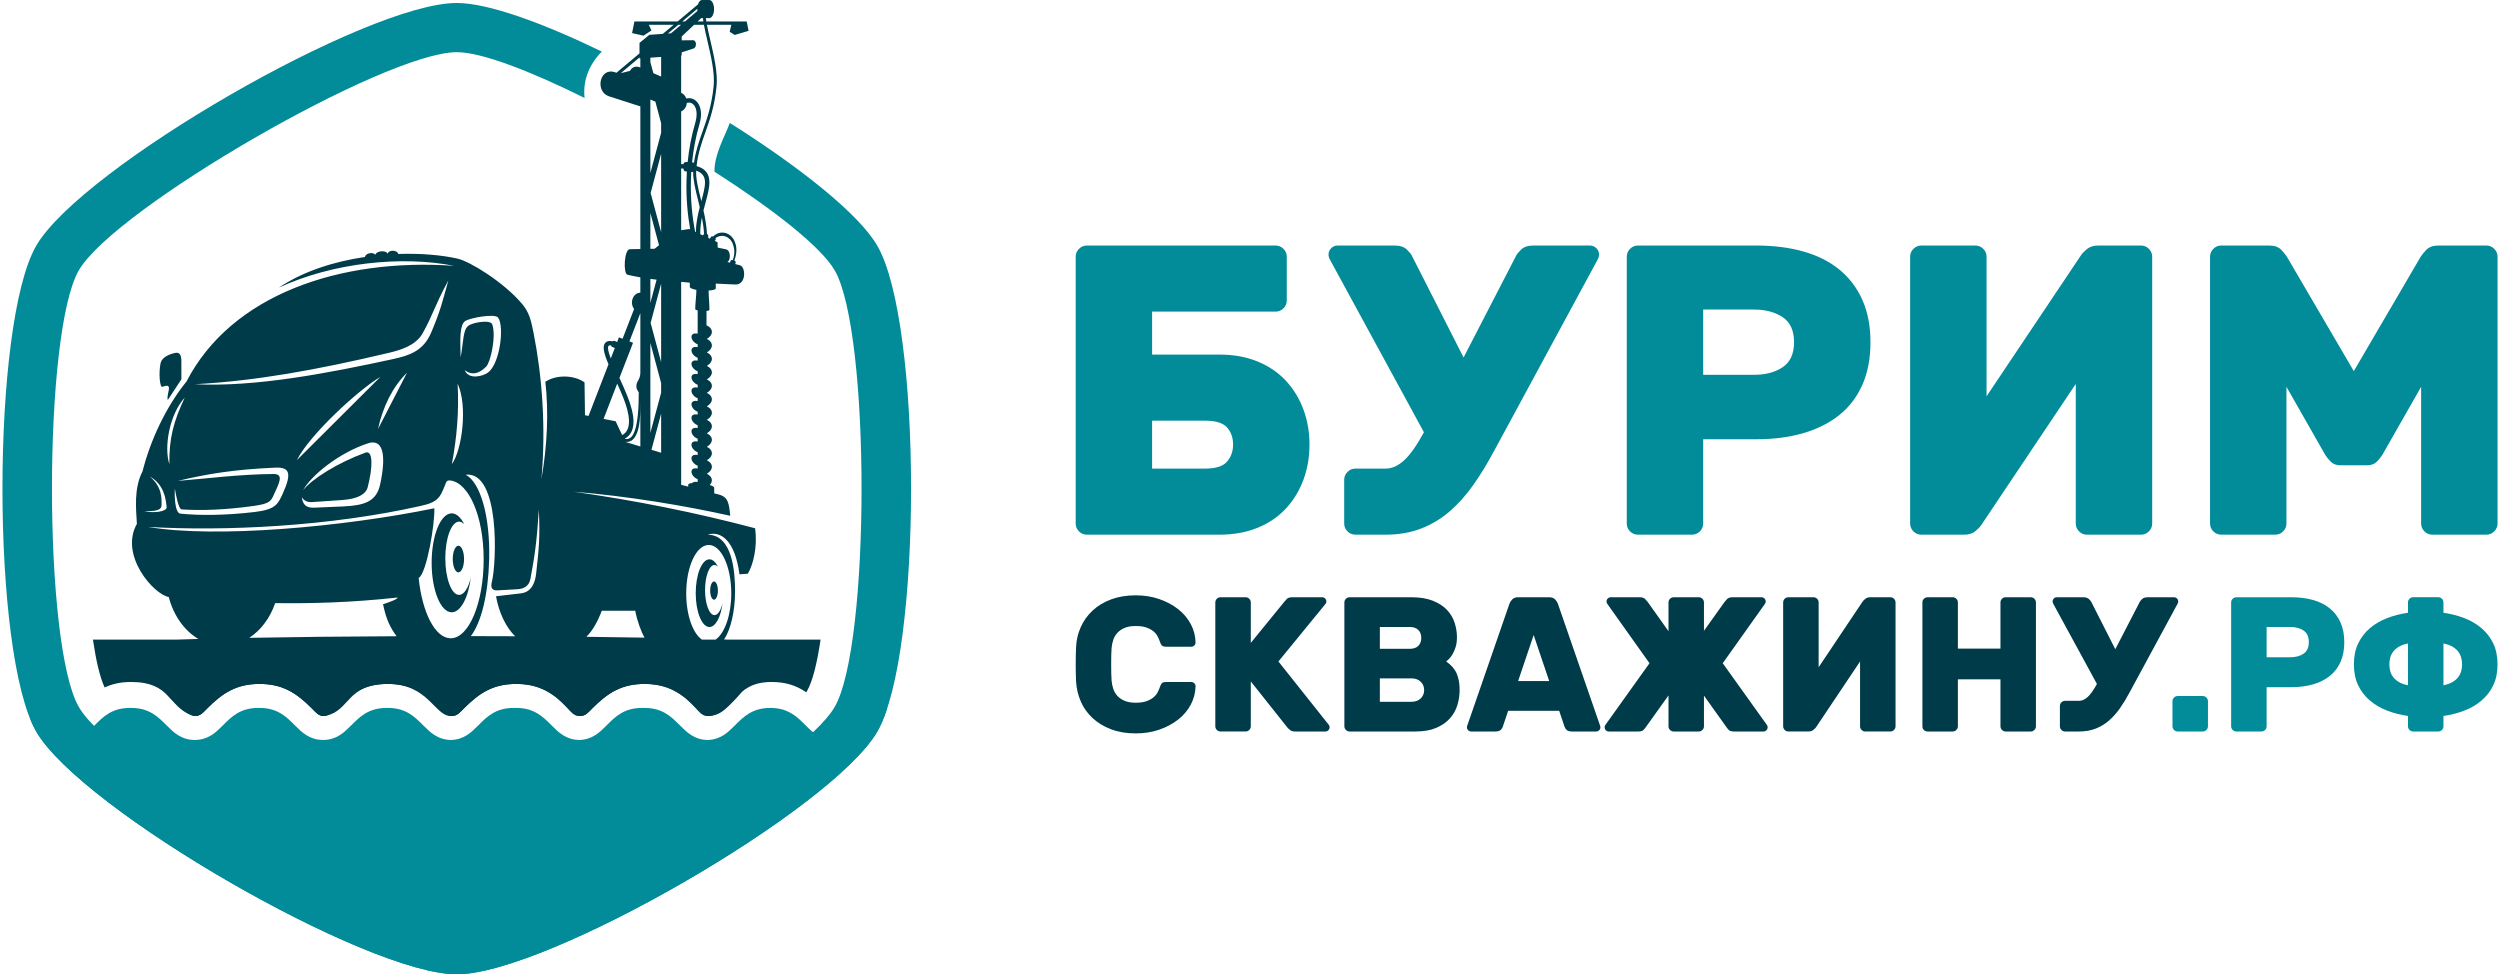
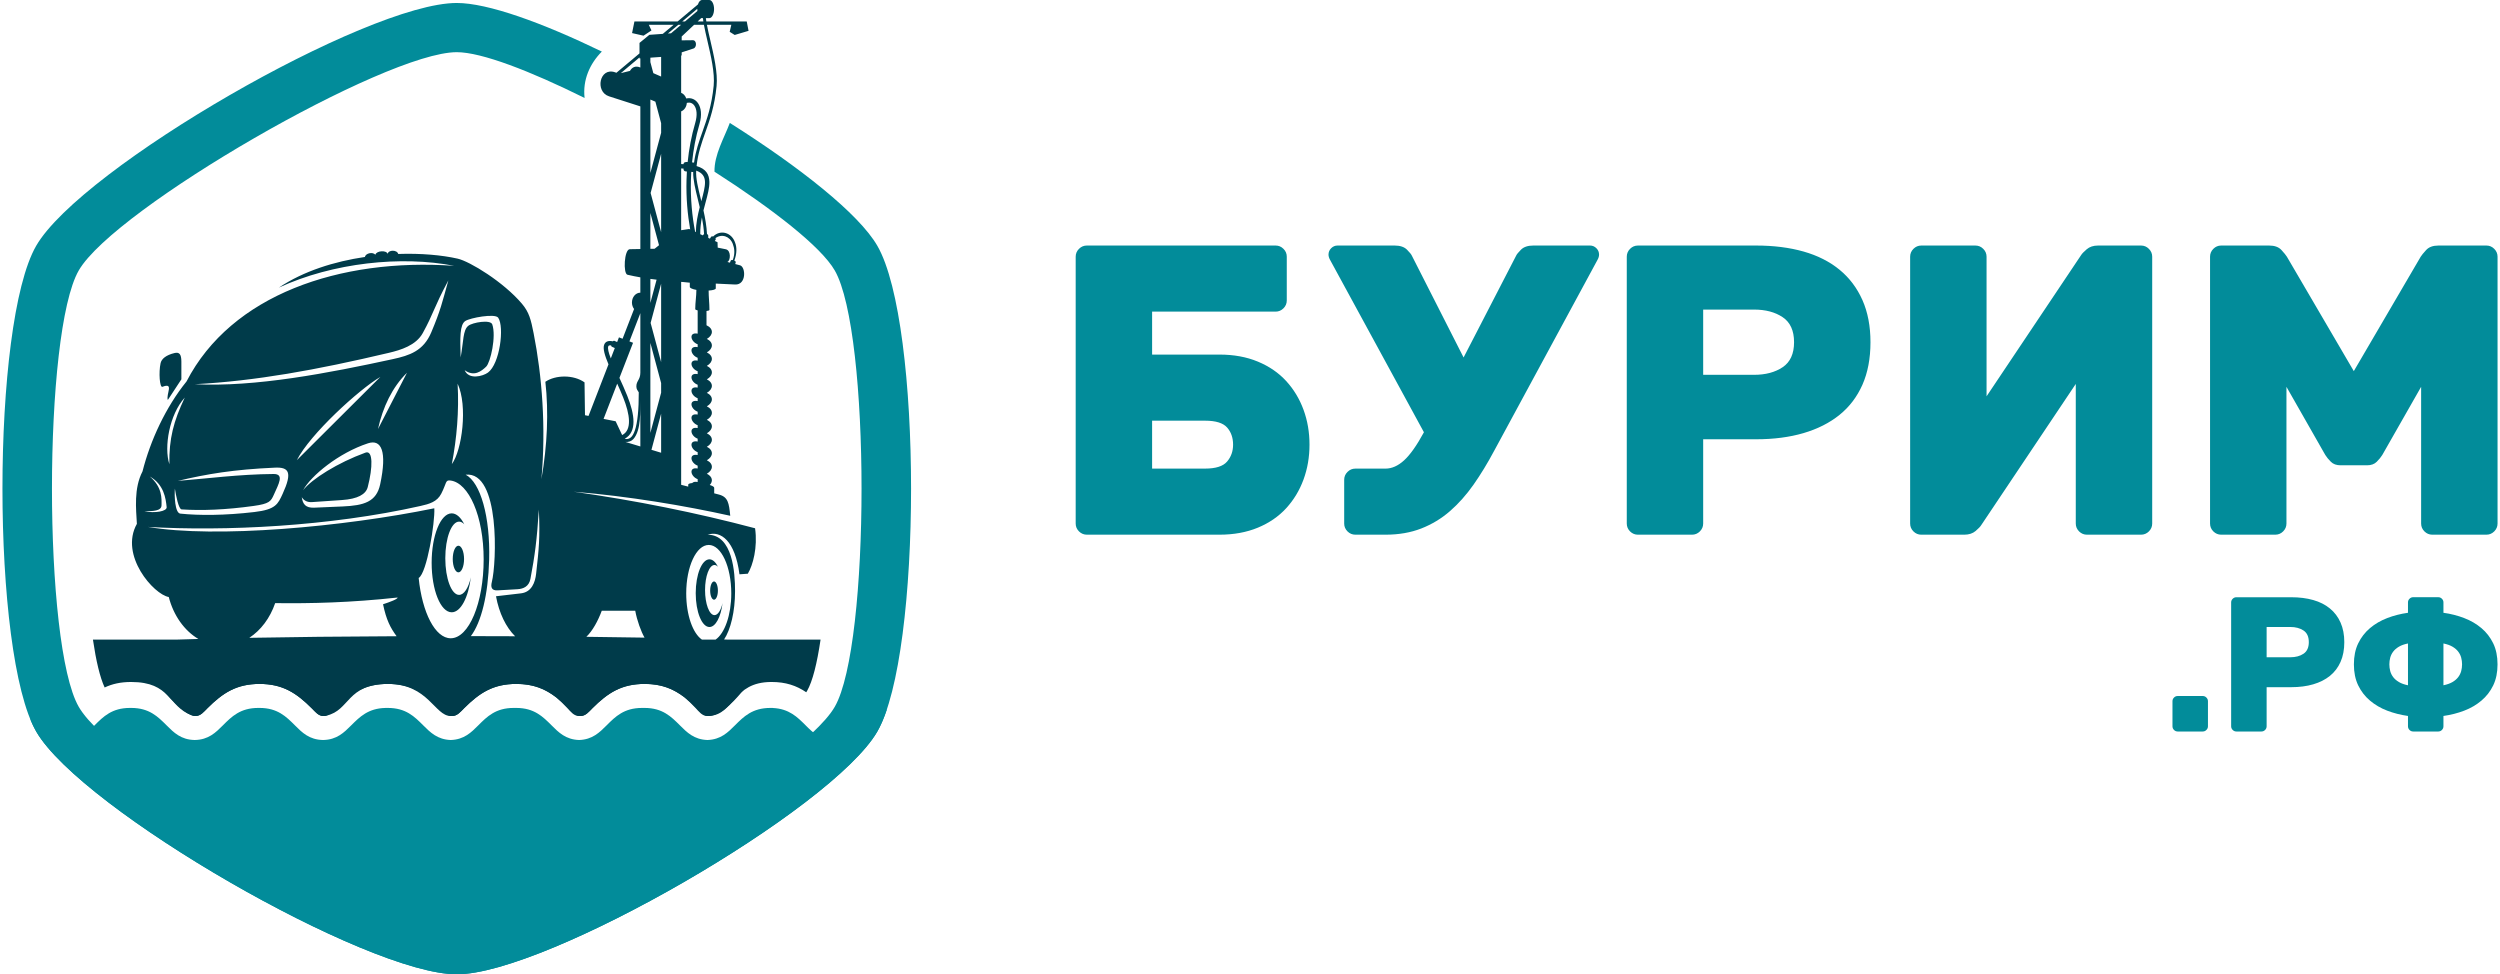
<svg xmlns="http://www.w3.org/2000/svg" xml:space="preserve" width="739px" height="288px" style="shape-rendering:geometricPrecision; text-rendering:geometricPrecision; image-rendering:optimizeQuality; fill-rule:evenodd; clip-rule:evenodd" viewBox="0 0 1205.97 470.91">
  <defs>
    <style type="text/css">       .fil1 {fill:#003B4A}    .fil0 {fill:#028C9A;fill-rule:nonzero}     </style>
  </defs>
  <g id="Слой_x0020_1">
    <path class="fil0" d="M219.58 1.44c15,0 41.26,9.5 70.13,23.48 -5.88,5.92 -9.32,13.78 -8.34,22.43 -26.33,-13.07 -49.83,-22.13 -61.79,-22.13 -34.55,0 -165.41,75.55 -182.69,105.48 -17.28,29.93 -17.28,181.03 0,210.96 17.28,29.92 148.14,105.47 182.69,105.47 34.56,0 165.42,-75.55 182.69,-105.48 17.28,-29.92 17.28,-181.02 0,-210.95 -6.62,-11.47 -29.94,-29.65 -58.12,-47.71 -0.14,-8.29 4.66,-16.21 7.41,-23.58 33.68,21.27 62.36,43.9 71.31,59.4 21.73,37.64 21.73,197.1 0,234.74 -21.73,37.63 -159.83,117.36 -203.29,117.36 -43.45,0 -181.56,-79.73 -203.28,-117.36 -21.73,-37.64 -21.73,-197.1 0,-234.74 21.72,-37.63 159.83,-117.37 203.28,-117.37z" />
    <path class="fil1" d="M341.37 346.08c-0.17,0.01 -0.33,0.01 -0.49,0l-0.17 0c-2.54,0 -4.08,-2.16 -5.76,-3.94 -1.76,-1.87 -3.47,-3.55 -5.2,-5.02l-0.04 -0.03c-5.45,-4.2 -11.2,-6.52 -19.35,-6.52 -11.11,0 -17.75,4.29 -25.26,11.8 -1.68,1.68 -3.24,3.71 -5.76,3.71l-0.33 -0.01 -0.32 0.01c-2.52,0 -4.08,-2.15 -5.76,-3.94 -1.76,-1.86 -3.47,-3.54 -5.2,-5.02 -5.46,-4.22 -11.23,-6.55 -19.4,-6.55 -11.11,0 -17.75,4.29 -25.25,11.8 -1.69,1.68 -3.25,3.71 -5.77,3.71l-0.32 -0.01 -0.33 0.01c-7.76,0 -10.77,-15.51 -30.36,-15.51 -19.97,0 -18.24,12.77 -29.69,15.31l-0.02 0.01 0 0c-0.41,0.12 -0.84,0.19 -1.31,0.19l-0.06 0 -0.01 0c-1.59,0.09 -2.78,-0.78 -3.87,-1.87l0 0 -0.03 -0.03c-0.61,-0.58 -1.19,-1.22 -1.79,-1.81 -7.5,-7.51 -14.15,-11.8 -25.25,-11.8 -11.1,0 -17.75,4.29 -25.25,11.8 -1.67,1.66 -3.21,3.69 -5.72,3.71l-0.04 0 -0.02 0 -0.06 0c-0.65,0 -1.24,-0.14 -1.78,-0.39 -11.5,-4.32 -9.9,-16.06 -29.23,-16.06 -5,0 -9.1,0.92 -12.77,2.66 -2.28,-4.91 -4.17,-12.98 -5.66,-23.14l40.25 0c3.39,-0.11 6.96,-0.22 10.7,-0.32 -6.77,-4.01 -11.99,-11.33 -14.3,-20.27 -7.22,-1.21 -23.95,-20.13 -15.41,-35.36 -0.38,-7.11 -1.56,-17.1 2.72,-25.35 3.81,-15.02 11.23,-31.06 21.27,-43.47 21.63,-41.89 74.06,-59.8 129.36,-55.9 -25.42,-5 -58.57,-1.54 -84.72,10.53 12.02,-8.05 26.95,-12.65 41.59,-14.81 0.31,-1.85 3.92,-2.6 5.01,-1.05 0.52,-1.99 5.32,-2.36 5.99,-0.45 0.34,-2.05 4.62,-2 5.08,0.05 11,-0.38 21.08,0.54 28.69,2.25 5.93,1.33 22.22,11.3 31.1,21.78 3.52,4.15 4.37,7.74 5.66,14.27 4.08,20.61 6.04,45.53 3.77,70.53 2.86,-16.29 3.55,-32.42 1.91,-47.05 4.92,-3.35 13.57,-3.51 18.93,0.28l0.22 15.88 1.71 0.34 9.65 -24.93c-1.77,-4.22 -2.83,-7.65 -2.07,-9.54 0.58,-1.45 1.89,-2.06 4.2,-1.59 0.18,-0.24 0.51,-0.34 0.79,-0.21l1.26 0.56 0.88 -2.27 1.75 0.67 5.56 -14.36c-0.64,-0.84 -1.03,-1.94 -1.03,-3.16 0,-2.62 1.82,-4.74 4.06,-4.74l0 -7.41c-2.09,-0.36 -4.17,-0.77 -6.21,-1.25 -2.21,-0.51 -1.58,-12.3 1.1,-12.35l5.11 -0.09 0 -68.94 -15.12 -4.86c-6.98,-2.24 -4.59,-14.21 2.87,-11.63l0.68 0.24 11.16 -9.36 0 -5.07 4.77 -3.91 6.49 -0.46 5.23 -4.38 -11.99 0 1.28 2.72 -3.83 2.54 -5.54 -1.26 1.14 -5.63 2.75 0 3.44 0 14.7 0 9.81 -8.22c0.4,-1.28 1.14,-2.14 1.98,-2.14 1.65,0 1.86,0 3.5,0 1.28,0 2.31,1.96 2.31,4.38 0,2.42 -1.03,4.39 -2.31,4.39l-1.65 0c0.06,0.5 0.13,1.03 0.22,1.59l12.45 0 6.8 0 0.27 0 0.89 4.54 -6.7 2 -2.42 -1.52 0.79 -3.39 -11.8 0c0.42,2.22 1,4.75 1.63,7.41 1.71,7.36 3.68,15.79 3.05,22.17 -0.96,9.81 -3.28,16.34 -5.45,22.45 -1.82,5.15 -3.54,10 -4.22,16.24 4.56,1.34 6.11,4.01 6.19,7.65 0.07,2.83 -0.83,6.17 -1.84,9.92 -0.34,1.25 -0.69,2.54 -1.02,3.87 0.82,3.69 1.51,7.56 1.71,11.47 0.33,0.07 0.58,0.35 0.59,0.69l0.03 1.1 0 0.03 0.78 0.37 0.52 -0.82c0.22,-0.33 0.67,-0.43 1.01,-0.21 3.53,-3.52 9.03,-2.02 10.67,3 0.84,2.18 0.9,5.11 -0.4,8.66l0.2 0.07c0.38,0.13 0.58,0.54 0.45,0.92l-0.22 0.64 2.32 0.61c2.82,0.73 3.19,9.59 -2.41,9.28 -3.09,-0.17 -6.19,-0.3 -9.3,-0.44l0 2.31c0,0.54 -1.43,0.93 -3.46,1.06l0.01 0.07c0,3.03 0.39,6.11 0.39,9.26 0,0.26 -0.56,0.45 -1.42,0.55l0 6.89c3.49,1.61 3.39,4.74 0.17,6.6 3.31,1.63 3.17,4.68 0,6.52 3.31,1.63 3.17,4.68 0,6.51 3.31,1.64 3.17,4.69 0,6.52 3.31,1.63 3.17,4.69 0,6.52 3.31,1.63 3.17,4.69 0,6.52 3.31,1.63 3.17,4.68 0,6.51 3.31,1.64 3.17,4.69 0,6.52 3.31,1.63 3.17,4.69 0,6.52 3.31,1.63 3.17,4.69 0,6.52 3.31,1.63 3.17,4.68 0,6.51 2.72,1.35 3.11,3.64 1.41,5.43 1.32,0.43 2.14,0.92 2.14,1.36l0 2.68 2.24 0.58c4.48,1.16 4.9,4.16 5.52,10.27 -21.71,-4.83 -49.1,-9.47 -75.66,-11.63 29.89,4.25 59.13,10.1 87.66,17.67 1.31,9.31 -1.06,17.87 -3.51,21.96l-4.04 0.29c-2.11,-16.25 -9.04,-21.26 -15.38,-19.14 12.11,0 13.25,18.31 13.25,27.24 0,9.94 -2.13,18.64 -5.31,23.4l1.82 0.06 44.82 0c-1.68,11.4 -3.85,20.18 -6.51,24.79 -0.13,0.22 -0.28,0.44 -0.42,0.66 -4.72,-3.22 -9.89,-4.97 -16.77,-4.97 -19.11,0 -17.7,15.8 -30.36,16.45zm-3.28 -36.93l6.58 0c4.41,-3 7.6,-11.87 7.6,-22.34 0,-12.93 -4.87,-23.42 -10.89,-23.42 -6.02,0 -10.89,10.49 -10.89,23.42 0,10.47 3.19,19.34 7.6,22.34zm0.45 -195.38l-1.27 -0.59c-0.04,-2.78 0.3,-5.5 0.81,-8.1 0.5,2.66 0.9,5.39 1.04,8.13 -0.29,0.05 -0.52,0.27 -0.58,0.56zm6.06 1.33c3.11,-2.25 7,-0.88 8.39,2.77 0.77,2.03 1.22,4.52 -0.01,7.86l-0.13 -0.05c-0.38,-0.13 -0.79,0.07 -0.92,0.45l-0.29 0.82 -1.31 -0.34c1.56,-0.36 2.01,-5.59 -0.74,-6.14l-3.88 -0.78 -0.09 -2.62 -1.3 -0.6 0.33 -0.51c0.18,-0.27 0.15,-0.63 -0.05,-0.86zm-48.63 53.12l-1.4 -0.62c-0.25,-0.12 -0.4,-0.39 -0.38,-0.65 -0.79,-0.11 -1.22,0.04 -1.36,0.41 -0.42,1.02 0.14,3.13 1.21,5.87l1.93 -5.01zm35.21 -89.9c-0.95,-0.07 -1.92,0 -2,1.02 -0.37,-0.02 -0.75,-0.03 -1.14,-0.04l0 -25.46c1.5,-0.6 2.61,-2.18 2.74,-4.09 0.11,-0.04 0.21,-0.06 0.32,-0.09 0.65,-0.13 1.28,-0.08 1.84,0.16 0.58,0.24 1.1,0.67 1.52,1.29 1.12,1.65 1.5,4.5 0.37,8.35 -1.84,6.28 -3.01,12.63 -3.65,18.86zm2.13 0.18c0.62,-6.1 1.77,-12.31 3.57,-18.44 1.32,-4.54 0.79,-8.02 -0.66,-10.14 -0.65,-0.97 -1.5,-1.67 -2.45,-2.07 -0.97,-0.41 -2.04,-0.51 -3.12,-0.28l-0.14 0.04c-0.43,-1.29 -1.34,-2.31 -2.47,-2.75l0 -18.04 0.26 -0.02 0 -1.49 5.7 -1.86c1.69,-0.55 1.61,-4.03 -0.32,-4.01l-5.38 0.06 0 -1.86 6 -5.65 4.74 0c0.43,2.32 1.04,4.95 1.69,7.74 1.69,7.25 3.63,15.56 3.03,21.71 -0.94,9.62 -3.24,16.07 -5.38,22.11 -1.71,4.83 -3.33,9.39 -4.12,15.1 -0.11,-0.06 -0.24,-0.09 -0.36,-0.11l-0.59 -0.04zm0.54 4.65c-0.07,3.72 1.04,8.25 2.27,13.26 0.3,1.22 0.61,2.47 0.9,3.74 -0.95,3.72 -1.82,7.77 -1.88,12.03l-0.35 -0.17c-1.45,-7.44 -2.27,-15.97 -2.03,-24.96 0.03,-1.32 0.09,-2.64 0.17,-3.98l0.92 0.08zm-3.04 -0.25c-0.09,1.38 -0.14,2.74 -0.18,4.1 -0.23,8.55 0.49,16.69 1.78,23.9l-0.48 -0.22 -3.89 0.59 0 -29.84c0.39,0.01 0.77,0.02 1.14,0.04l0 0.31c0,0.54 0.44,1.02 0.98,1.06l0.65 0.06zm4.5 -0.43c3.1,1.09 4.19,2.99 4.26,5.49 0.05,2.5 -0.81,5.7 -1.78,9.3l-0.28 -1.18c-1.29,-5.25 -2.44,-9.95 -2.2,-13.59l0 -0.02zm-26.99 110.98c0,0.16 0,0.33 0,0.51l0 21.83 -7.23 -2.19c1.56,0.16 2.95,-0.37 3.87,-1.4 3.83,-4.27 3.24,-13.74 3.36,-18.75zm-7.55 18.6c6.05,-3.26 4.82,-11.75 1.23,-20.72 -1.15,-2.89 -2.49,-5.84 -3.79,-8.67l6.58 -16.98 -1.75 -0.68 5.28 -13.64 0 28.76c-0.02,3.49 -1.93,3.93 -1.93,6.6 0,1.52 0.62,1.89 1.16,2.91 0.03,8.27 -0.58,14.61 -1.89,18.44 -0.56,1.65 -1.25,2.82 -2.07,3.45 -0.74,0.56 -1.81,0.9 -2.82,0.53zm34.08 -62.66c0,0.24 0.45,0.48 1.17,0.66l0 11.21c-4.46,-0.84 -3.49,3.87 0,5.15l0 1.37c-4.46,-0.84 -3.49,3.87 0,5.15l0 1.37c-4.46,-0.84 -3.49,3.86 0,5.14l0 1.38c-4.46,-0.84 -3.49,3.86 0,5.14l0 1.38c-4.46,-0.85 -3.49,3.86 0,5.14l0 1.37c-4.46,-0.84 -3.49,3.86 0,5.15l0 1.37c-4.46,-0.84 -3.49,3.86 0,5.15l0 1.37c-4.46,-0.84 -3.49,3.86 0,5.14l0 1.38c-4.46,-0.85 -3.49,3.86 0,5.14l0 1.37c-4.46,-0.84 -3.49,3.86 0,5.15l0 1.37c-4.46,-0.84 -3.49,3.86 0,5.15l0 1.37c-1.35,-0.26 -2.2,0 -2.64,0.51 -1.17,0.11 -1.92,0.38 -1.92,0.77l0 0.96 -3.42 -0.88 0 -98.08 0.86 0.06 0.15 0.01c1.08,0.14 2.14,0.24 3.17,0.32l0 2.04c0,0.54 1.26,1.09 3.18,1.44 0,3.02 -0.55,6.07 -0.55,9.28zm3.72 -140.62c0.05,0.5 0.12,1.04 0.2,1.59l-2.74 0 1.75 -1.65c0.12,0.04 0.24,0.06 0.36,0.06l0.43 0zm-25.41 126.03c1,0.14 2,0.26 3.01,0.38l-3.01 11.23 0 -11.61zm4.18 -16.28l-2.13 1.71 -2.05 0.04 0 -17.33 4.18 15.58zm-17.82 91.77l-3.14 -6.67 -5.84 -1.15 6.59 -17.04c1.01,2.21 2,4.46 2.89,6.69 3.24,8.1 4.4,15.69 -0.5,18.17zm-0.65 -174.93l9.04 -7.61 0 0.51 0.41 -0.03 0 4.4c-2.33,-1.01 -4.06,-0.1 -5.02,1.64l-4.43 1.09zm29.7 -25l7.27 -6.11 0 0.13c0,0.32 0.01,0.63 0.05,0.93l-5.97 5.05 -1.35 0zm-15.41 17.52l5.2 -0.37 0 9.49 -3.77 -1.64 -1.43 -5.34 0 -2.14zm0 20.24l2.42 1.02 2.78 10.41 0 4.64 -5.2 19.41 0 -35.48zm0 117.63l5.2 19.41 0 4.65 -5.2 19.41 0 -43.47zm0.52 51.66l4.68 -17.48 0 18.9 -4.68 -1.42zm4.68 -42.37l-5.08 -18.96 5.08 -18.96 0 37.92zm0 -62.81l-5.08 -18.96 5.08 -18.95 0 37.91zm-186.55 179.28c17.1,0.23 36.7,-0.24 59.19,-2.71 0.05,0.78 -3.75,2.18 -7.05,3.26 1.57,7.58 3.57,11.41 6.56,15.45 -26.1,0.11 -50.29,0.38 -71.21,0.77 5.58,-3.63 10.03,-9.55 12.51,-16.77zm94.58 15.95c5.04,-6.65 8.39,-20.02 8.85,-36.9 0.57,-20.86 -4.22,-37.41 -11.35,-41.12 16.72,-1.81 14.96,42.76 12.65,51.83 -0.65,2.56 -0.12,4.24 2.8,4.07l9.6 -0.55c2.9,-0.16 5.57,-1.38 6.25,-5 2.13,-11.29 3.11,-18.46 4.07,-33.49 0.62,13.75 0.01,18.99 -1.32,30.99 -0.45,4.15 -2.13,8.88 -7.31,9.49l-12.08 1.41c1.48,8.12 4.82,14.98 9.23,19.33 -6.99,-0.03 -14.13,-0.05 -21.39,-0.06zm55.83 0.33c3,-2.86 5.65,-7.72 7.45,-12.6l16.18 0c0.82,4.64 2.84,10.15 4.5,13 -8.87,-0.16 -18.28,-0.29 -28.13,-0.4zm59.49 -37.45c1.58,0 3.02,1.37 4.16,3.64 -0.53,-0.58 -1.11,-0.9 -1.72,-0.9 -2.52,0 -4.56,5.43 -4.56,12.11 0,6.69 2.04,12.12 4.56,12.12 1.65,0 3.1,-2.33 3.9,-5.81 -0.83,6.69 -3.36,11.56 -6.34,11.56 -3.66,0 -6.63,-7.33 -6.63,-16.36 0,-9.03 2.97,-16.36 6.63,-16.36zm2.22 10.7c1.03,0 1.87,1.98 1.87,4.41 0,2.43 -0.84,4.41 -1.87,4.41 -1.04,0 -1.87,-1.98 -1.87,-4.41 0,-2.43 0.83,-4.41 1.87,-4.41zm-135.2 -35.37c-44.08,9.02 -105.78,14.6 -138.39,9.01 36.99,2.17 87.76,-0.22 131.68,-10.12 4.28,-0.96 8.04,-2 10.06,-5.93 2.74,-5.3 1.84,-6.76 4.57,-6.37 8.71,1.22 15.93,17.07 15.93,38.12 0,21.05 -7.13,38.12 -15.93,38.12 -7.5,0 -13.79,-12.42 -15.48,-29.15 4,-2.31 7.97,-27.1 7.56,-33.68zm-122.25 -62.33l-6.56 9.99c-0.94,-2.82 3.17,-8.65 -2.58,-6.37 -1.35,0.54 -1.89,-6.95 -0.91,-11.42 0.46,-2.1 2.66,-3.94 6.77,-4.91 2.27,-0.53 3.27,0.54 3.28,4.12l0 8.59zm133.9 80.42c1.51,0 2.73,2.88 2.73,6.44 0,3.56 -1.22,6.44 -2.73,6.44 -1.52,0 -2.74,-2.88 -2.74,-6.44 0,-3.56 1.22,-6.44 2.74,-6.44zm-3.25 -15.64c2.31,0 4.43,1.98 6.09,5.3 -0.78,-0.84 -1.63,-1.3 -2.51,-1.3 -3.69,0 -6.67,7.93 -6.67,17.7 0,9.78 2.98,17.71 6.67,17.71 2.41,0 4.52,-3.4 5.69,-8.49 -1.22,9.78 -4.9,16.9 -9.27,16.9 -5.35,0 -9.69,-10.71 -9.69,-23.91 0,-13.21 4.34,-23.91 9.69,-23.91zm4.33 -75.36c-0.32,-9.67 -0.42,-15.85 2.25,-17.61 2.31,-1.52 14.4,-3.78 15.91,-1.58 3.04,4.46 0.79,22.33 -4.96,26.51 -2.46,1.79 -9.26,3.61 -11.26,-1.16 4.58,3.32 8.11,0.49 10.38,-1.69 2.11,-2.04 4.97,-14.72 2.96,-20.45 -0.86,-2.46 -9.54,-0.93 -11.58,0.68 -2.64,2.09 -2.28,7.48 -3.7,15.3zm-38.8 9.41l-40.38 40.25c6.32,-12.49 30.03,-34.19 40.38,-40.25zm-94.54 9.99c-5.44,11.5 -7.63,19.81 -7.45,32.22 -2.67,-8.34 -0.01,-23.98 7.45,-32.22zm-16.91 38.15c6.85,3.87 7.72,10.56 8.15,14.8 0.21,2.06 -5.6,3.01 -10.79,2.04 4.21,-0.11 8.27,-0.13 8.31,-2.89 0.05,-3.18 0.46,-8.76 -5.67,-13.95zm13.55 2.12c14.16,-3.36 26.94,-5.51 46.95,-6.4 6.72,-0.29 8.53,2.15 3.73,12.62 -2.29,4.99 -3.32,7.62 -13.66,8.83 -14.35,1.68 -26.64,1.72 -35.82,0.77 -2.63,-0.28 -2.91,-8.79 -2.62,-12.09 0.48,3.12 1.78,9.95 3.24,10.05 9.56,0.64 21.26,0.22 34.82,-1.67 7.62,-1.06 8.33,-2.19 9.8,-5.49 2.27,-5.11 5.15,-9.99 -0.17,-9.95 -16.65,0.12 -32.28,2.24 -46.27,3.33zm60.53 4.53c3.78,-6.98 17.16,-18.04 31.41,-22.7 6.41,-2.1 9.3,3.75 5.86,19.84 -1.81,8.46 -7.77,10.24 -18.18,10.69l-13.69 0.59c-4.16,0.18 -5.55,-1.72 -6.02,-5.06 1.17,1.84 2.88,2.5 5.03,2.36l14.37 -0.99c7.66,-0.52 11.58,-2.76 12.49,-6.28 2.48,-9.58 2.59,-17.98 -1.1,-16.64 -13.32,4.84 -25.98,12.76 -30.17,18.19zm50.23 -56.79l-14.01 27.2c2.32,-10.61 6.95,-20.29 14.01,-27.2zm20 -44.65c-2.98,10.71 -3.73,14.35 -8.27,25.14 -3.77,8.96 -10.46,11.16 -18.61,12.93 -30.71,6.67 -66.51,13.63 -95.68,12.12 29.25,-1.57 58.54,-6.82 93.81,-15.17 5.74,-1.36 13.09,-3.58 16.38,-9.55 5.31,-9.65 5.07,-11.78 12.37,-25.47zm4.47 49.93c0.74,13.42 -0.4,26.32 -2.79,38.87 4.92,-6.62 7.79,-28.15 2.79,-38.87zm101.65 -169.25l4.99 -4.21 1.36 0 -4.84 4.1 -1.51 0.11z" />
    <path class="fil1" d="M341.37 346.08c-2.54,0.13 -4.08,-2.03 -5.76,-3.71 -7.5,-7.51 -14.15,-11.8 -25.25,-11.8 -11.11,0 -17.75,4.29 -25.26,11.8 -1.68,1.68 -3.24,3.71 -5.76,3.71 -2.52,0 -4.08,-2.03 -5.76,-3.71 -7.5,-7.51 -14.15,-11.8 -25.25,-11.8 -11.11,0 -17.75,4.29 -25.25,11.8 -1.69,1.68 -3.25,3.71 -5.77,3.71 -2.54,0 -4.08,-2.04 -5.76,-3.71 -7.5,-7.51 -14.15,-11.8 -25.25,-11.8 -11.11,0 -17.75,4.29 -25.25,11.8 -1.69,1.68 -3.24,3.71 -5.77,3.71 -2.52,0 -4.07,-2.03 -5.76,-3.71 -7.5,-7.51 -14.15,-11.8 -25.25,-11.8 -11.1,0 -17.75,4.29 -25.25,11.8 -1.68,1.67 -3.22,3.71 -5.76,3.71 -7.9,0 -26.64,-26.01 -32.18,-34.81l312.43 0c-9.61,14.82 -21.88,34.29 -32.14,34.81z" />
    <path class="fil0" d="M185.04 342.17l0.27 0 0.35 0 0 0.01 0.01 0 0.63 -0.01c8.66,0 12.86,4.19 17.05,8.39 3.45,3.45 6.9,6.9 13.33,7.11l0.01 0c6.44,-0.21 9.88,-3.66 13.33,-7.11 4.19,-4.2 8.39,-8.39 17.05,-8.39l0.63 0.01 0.63 -0.01c8.66,0 12.85,4.19 17.05,8.39 3.44,3.45 6.89,6.9 13.33,7.11l0.01 0c6.43,-0.21 9.88,-3.66 13.33,-7.11 4.19,-4.2 8.39,-8.39 17.05,-8.39l0.63 0.01 0.63 -0.01c8.65,0 12.85,4.19 17.05,8.39 3.44,3.45 6.89,6.9 13.33,7.11l0 0c6.44,-0.21 9.89,-3.66 13.33,-7.11 4.2,-4.2 8.4,-8.39 17.06,-8.39l0.63 0.01 0.62 -0.01 0 0.03c7.82,0.38 11.81,4.37 15.8,8.36 3.56,3.56 7.12,7.12 13.96,7.12 6.85,0 10.4,-3.56 13.96,-7.12 3.16,-3.15 6.31,-6.31 11.37,-7.68 -1.4,4.19 -2.94,7.79 -4.6,10.67 -21.73,37.63 -159.83,117.36 -203.29,117.36 -43.45,0 -181.56,-79.73 -203.28,-117.36 -1.03,-1.77 -2,-3.82 -2.93,-6.1 1.14,0.99 2.2,2.05 3.26,3.11 3.55,3.56 7.11,7.12 13.96,7.12 6.84,0 10.4,-3.56 13.96,-7.12 4.19,-4.2 8.39,-8.39 17.05,-8.39l0.65 0.01 -0.01 -0.01c8.66,0 12.86,4.19 17.06,8.39 3.5,3.5 6.99,7 13.63,7.11l0.01 0c6.64,-0.11 10.14,-3.61 13.64,-7.11 4.19,-4.2 8.39,-8.39 17.05,-8.39l0.24 0 0.16 0 0.24 0c8.66,0 12.86,4.19 17.06,8.39 3.49,3.5 6.99,7 13.63,7.11l0.01 0c6.63,-0.11 10.13,-3.61 13.63,-7.11 4.1,-4.09 8.2,-8.19 16.45,-8.38l-0.01 -0.01z" />
-     <path class="fil0" d="M588.21 171.38c6.93,0 13.12,1.13 18.57,3.4 5.46,2.26 10.02,5.39 13.68,9.38 3.66,3.99 6.46,8.62 8.39,13.88 1.93,5.25 2.89,10.88 2.89,16.87 0,5.99 -0.96,11.61 -2.89,16.87 -1.93,5.26 -4.73,9.88 -8.39,13.88 -3.66,3.99 -8.22,7.12 -13.68,9.38 -5.45,2.26 -11.64,3.39 -18.57,3.39l-64.09 0c-1.46,0 -2.72,-0.53 -3.79,-1.59 -1.07,-1.07 -1.6,-2.33 -1.6,-3.8l0 -128.98c0,-1.46 0.53,-2.73 1.6,-3.79 1.07,-1.07 2.33,-1.6 3.79,-1.6l91.25 0c1.46,0 2.73,0.53 3.79,1.6 1.07,1.06 1.6,2.33 1.6,3.79l0 21.17c0,1.46 -0.53,2.73 -1.6,3.79 -1.06,1.06 -2.33,1.6 -3.79,1.6l-59.7 0 0 20.76 32.54 0zm6.6 43.53c0,-3.33 -0.97,-6.09 -2.9,-8.29 -1.93,-2.19 -5.49,-3.29 -10.68,-3.29l-25.56 0 0 23.16 25.56 0c5.19,0 8.75,-1.13 10.68,-3.4 1.93,-2.26 2.9,-4.99 2.9,-8.18zm126.18 2.99c-3.19,5.99 -6.52,11.45 -9.98,16.38 -3.46,4.92 -7.25,9.18 -11.38,12.77 -4.13,3.6 -8.76,6.39 -13.88,8.39 -5.12,2 -10.88,2.99 -17.27,2.99l-14.57 0c-1.47,0 -2.73,-0.53 -3.8,-1.59 -1.06,-1.07 -1.6,-2.33 -1.6,-3.8l0 -21.16c0,-1.47 0.54,-2.73 1.6,-3.79 1.07,-1.07 2.33,-1.6 3.8,-1.6l14.57 0c3.06,0 6.06,-1.33 8.98,-3.99 2.93,-2.67 6.13,-7.19 9.59,-13.58l-45.33 -83.26c-0.53,-0.93 -0.79,-1.8 -0.79,-2.6 0,-1.19 0.43,-2.23 1.29,-3.09 0.87,-0.87 1.9,-1.3 3.1,-1.3l27.55 0c2.66,0 4.66,0.67 5.99,2 1.33,1.33 2.13,2.33 2.4,2.99l24.96 49.12 25.35 -49.12c0.27,-0.66 1.07,-1.66 2.4,-2.99 1.33,-1.33 3.33,-2 5.99,-2l27.35 0c1.2,0 2.23,0.43 3.1,1.3 0.86,0.86 1.29,1.9 1.29,3.09 0,0.8 -0.26,1.67 -0.79,2.6l-49.92 92.24zm126.59 -99.23c8.52,0 16.17,0.97 22.96,2.9 6.79,1.93 12.58,4.86 17.37,8.78 4.79,3.93 8.48,8.82 11.08,14.68 2.59,5.85 3.89,12.64 3.89,20.36 0,7.86 -1.3,14.71 -3.89,20.57 -2.6,5.85 -6.29,10.71 -11.08,14.57 -4.79,3.86 -10.58,6.79 -17.37,8.79 -6.79,2 -14.44,2.99 -22.96,2.99l-25.56 0 0 40.73c0,1.47 -0.53,2.73 -1.6,3.8 -1.06,1.06 -2.33,1.59 -3.79,1.59l-26.16 0c-1.46,0 -2.72,-0.53 -3.79,-1.59 -1.06,-1.07 -1.59,-2.33 -1.59,-3.8l0 -128.98c0,-1.46 0.53,-2.73 1.59,-3.79 1.07,-1.07 2.33,-1.6 3.79,-1.6l57.11 0zm-25.56 62.49l24.56 0c5.59,0 10.21,-1.23 13.87,-3.69 3.66,-2.46 5.5,-6.49 5.5,-12.08 0,-5.59 -1.84,-9.62 -5.5,-12.08 -3.66,-2.46 -8.28,-3.69 -13.87,-3.69l-24.56 0 0 31.54zm126.19 77.27c2.26,0 4.09,-0.6 5.49,-1.79 1.39,-1.2 2.29,-2.13 2.69,-2.8l45.72 -68.28 0 67.48c0,1.47 0.54,2.73 1.6,3.8 1.07,1.06 2.33,1.59 3.79,1.59l26.16 0c1.46,0 2.73,-0.53 3.79,-1.59 1.07,-1.07 1.6,-2.33 1.6,-3.8l0 -128.98c0,-1.46 -0.53,-2.73 -1.6,-3.79 -1.06,-1.07 -2.33,-1.6 -3.79,-1.6l-20.77 0c-2.26,0 -4.09,0.6 -5.49,1.8 -1.39,1.2 -2.29,2.13 -2.69,2.79l-45.72 68.29 0 -67.49c0,-1.46 -0.53,-2.73 -1.6,-3.79 -1.06,-1.07 -2.33,-1.6 -3.8,-1.6l-26.15 0c-1.46,0 -2.73,0.53 -3.79,1.6 -1.07,1.06 -1.6,2.33 -1.6,3.79l0 128.98c0,1.47 0.53,2.73 1.6,3.8 1.06,1.06 2.33,1.59 3.79,1.59l20.77 0zm181.89 -33.54c-2,0 -3.56,-0.56 -4.69,-1.7 -1.14,-1.13 -2.03,-2.22 -2.7,-3.29l-18.77 -32.94 0 66.08c0,1.47 -0.53,2.73 -1.6,3.8 -1.06,1.06 -2.33,1.59 -3.79,1.59l-26.16 0c-1.46,0 -2.72,-0.53 -3.79,-1.59 -1.06,-1.07 -1.59,-2.33 -1.59,-3.8l0 -128.98c0,-1.46 0.53,-2.73 1.59,-3.79 1.07,-1.07 2.33,-1.6 3.79,-1.6l23.17 0c2.66,0 4.66,0.73 5.99,2.2 1.33,1.46 2.19,2.53 2.59,3.19l32.35 55.31 32.34 -55.31c0.4,-0.66 1.27,-1.73 2.6,-3.19 1.33,-1.47 3.33,-2.2 5.99,-2.2l23.16 0c1.46,0 2.73,0.53 3.79,1.6 1.06,1.06 1.6,2.33 1.6,3.79l0 128.98c0,1.47 -0.54,2.73 -1.6,3.8 -1.06,1.06 -2.33,1.59 -3.79,1.59l-26.16 0c-1.46,0 -2.73,-0.53 -3.79,-1.59 -1.07,-1.07 -1.6,-2.33 -1.6,-3.8l0 -66.08 -18.77 32.94c-0.66,1.07 -1.56,2.16 -2.69,3.29 -1.13,1.14 -2.7,1.7 -4.7,1.7l-12.77 0z" />
+     <path class="fil0" d="M588.21 171.38c6.93,0 13.12,1.13 18.57,3.4 5.46,2.26 10.02,5.39 13.68,9.38 3.66,3.99 6.46,8.62 8.39,13.88 1.93,5.25 2.89,10.88 2.89,16.87 0,5.99 -0.96,11.61 -2.89,16.87 -1.93,5.26 -4.73,9.88 -8.39,13.88 -3.66,3.99 -8.22,7.12 -13.68,9.38 -5.45,2.26 -11.64,3.39 -18.57,3.39l-64.09 0c-1.46,0 -2.72,-0.53 -3.79,-1.59 -1.07,-1.07 -1.6,-2.33 -1.6,-3.8l0 -128.98c0,-1.46 0.53,-2.73 1.6,-3.79 1.07,-1.07 2.33,-1.6 3.79,-1.6l91.25 0c1.46,0 2.73,0.53 3.79,1.6 1.07,1.06 1.6,2.33 1.6,3.79l0 21.17c0,1.46 -0.53,2.73 -1.6,3.79 -1.06,1.06 -2.33,1.6 -3.79,1.6l-59.7 0 0 20.76 32.54 0zm6.6 43.53c0,-3.33 -0.97,-6.09 -2.9,-8.29 -1.93,-2.19 -5.49,-3.29 -10.68,-3.29l-25.56 0 0 23.16 25.56 0c5.19,0 8.75,-1.13 10.68,-3.4 1.93,-2.26 2.9,-4.99 2.9,-8.18zm126.18 2.99c-3.19,5.99 -6.52,11.45 -9.98,16.38 -3.46,4.92 -7.25,9.18 -11.38,12.77 -4.13,3.6 -8.76,6.39 -13.88,8.39 -5.12,2 -10.88,2.99 -17.27,2.99l-14.57 0c-1.47,0 -2.73,-0.53 -3.8,-1.59 -1.06,-1.07 -1.6,-2.33 -1.6,-3.8l0 -21.16c0,-1.47 0.54,-2.73 1.6,-3.79 1.07,-1.07 2.33,-1.6 3.8,-1.6l14.57 0c3.06,0 6.06,-1.33 8.98,-3.99 2.93,-2.67 6.13,-7.19 9.59,-13.58l-45.33 -83.26c-0.53,-0.93 -0.79,-1.8 -0.79,-2.6 0,-1.19 0.43,-2.23 1.29,-3.09 0.87,-0.87 1.9,-1.3 3.1,-1.3l27.55 0c2.66,0 4.66,0.67 5.99,2 1.33,1.33 2.13,2.33 2.4,2.99l24.96 49.12 25.35 -49.12c0.27,-0.66 1.07,-1.66 2.4,-2.99 1.33,-1.33 3.33,-2 5.99,-2l27.35 0c1.2,0 2.23,0.43 3.1,1.3 0.86,0.86 1.29,1.9 1.29,3.09 0,0.8 -0.26,1.67 -0.79,2.6l-49.92 92.24m126.59 -99.23c8.52,0 16.17,0.97 22.96,2.9 6.79,1.93 12.58,4.86 17.37,8.78 4.79,3.93 8.48,8.82 11.08,14.68 2.59,5.85 3.89,12.64 3.89,20.36 0,7.86 -1.3,14.71 -3.89,20.57 -2.6,5.85 -6.29,10.71 -11.08,14.57 -4.79,3.86 -10.58,6.79 -17.37,8.79 -6.79,2 -14.44,2.99 -22.96,2.99l-25.56 0 0 40.73c0,1.47 -0.53,2.73 -1.6,3.8 -1.06,1.06 -2.33,1.59 -3.79,1.59l-26.16 0c-1.46,0 -2.72,-0.53 -3.79,-1.59 -1.06,-1.07 -1.59,-2.33 -1.59,-3.8l0 -128.98c0,-1.46 0.53,-2.73 1.59,-3.79 1.07,-1.07 2.33,-1.6 3.79,-1.6l57.11 0zm-25.56 62.49l24.56 0c5.59,0 10.21,-1.23 13.87,-3.69 3.66,-2.46 5.5,-6.49 5.5,-12.08 0,-5.59 -1.84,-9.62 -5.5,-12.08 -3.66,-2.46 -8.28,-3.69 -13.87,-3.69l-24.56 0 0 31.54zm126.19 77.27c2.26,0 4.09,-0.6 5.49,-1.79 1.39,-1.2 2.29,-2.13 2.69,-2.8l45.72 -68.28 0 67.48c0,1.47 0.54,2.73 1.6,3.8 1.07,1.06 2.33,1.59 3.79,1.59l26.16 0c1.46,0 2.73,-0.53 3.79,-1.59 1.07,-1.07 1.6,-2.33 1.6,-3.8l0 -128.98c0,-1.46 -0.53,-2.73 -1.6,-3.79 -1.06,-1.07 -2.33,-1.6 -3.79,-1.6l-20.77 0c-2.26,0 -4.09,0.6 -5.49,1.8 -1.39,1.2 -2.29,2.13 -2.69,2.79l-45.72 68.29 0 -67.49c0,-1.46 -0.53,-2.73 -1.6,-3.79 -1.06,-1.07 -2.33,-1.6 -3.8,-1.6l-26.15 0c-1.46,0 -2.73,0.53 -3.79,1.6 -1.07,1.06 -1.6,2.33 -1.6,3.79l0 128.98c0,1.47 0.53,2.73 1.6,3.8 1.06,1.06 2.33,1.59 3.79,1.59l20.77 0zm181.89 -33.54c-2,0 -3.56,-0.56 -4.69,-1.7 -1.14,-1.13 -2.03,-2.22 -2.7,-3.29l-18.77 -32.94 0 66.08c0,1.47 -0.53,2.73 -1.6,3.8 -1.06,1.06 -2.33,1.59 -3.79,1.59l-26.16 0c-1.46,0 -2.72,-0.53 -3.79,-1.59 -1.06,-1.07 -1.59,-2.33 -1.59,-3.8l0 -128.98c0,-1.46 0.53,-2.73 1.59,-3.79 1.07,-1.07 2.33,-1.6 3.79,-1.6l23.17 0c2.66,0 4.66,0.73 5.99,2.2 1.33,1.46 2.19,2.53 2.59,3.19l32.35 55.31 32.34 -55.31c0.4,-0.66 1.27,-1.73 2.6,-3.19 1.33,-1.47 3.33,-2.2 5.99,-2.2l23.16 0c1.46,0 2.73,0.53 3.79,1.6 1.06,1.06 1.6,2.33 1.6,3.79l0 128.98c0,1.47 -0.54,2.73 -1.6,3.8 -1.06,1.06 -2.33,1.59 -3.79,1.59l-26.16 0c-1.46,0 -2.73,-0.53 -3.79,-1.59 -1.07,-1.07 -1.6,-2.33 -1.6,-3.8l0 -66.08 -18.77 32.94c-0.66,1.07 -1.56,2.16 -2.69,3.29 -1.13,1.14 -2.7,1.7 -4.7,1.7l-12.77 0z" />
    <path class="fil0" d="M1188.82 321.11c0,-1.11 -0.14,-2.19 -0.42,-3.24 -0.28,-1.05 -0.76,-2.03 -1.44,-2.92 -0.68,-0.9 -1.59,-1.68 -2.73,-2.36 -1.15,-0.69 -2.61,-1.21 -4.41,-1.58l0 20.21c1.8,-0.37 3.26,-0.9 4.41,-1.58 1.14,-0.68 2.05,-1.47 2.73,-2.36 0.68,-0.9 1.16,-1.87 1.44,-2.92 0.28,-1.06 0.42,-2.13 0.42,-3.25zm-26.14 -10.1c-1.8,0.37 -3.26,0.89 -4.41,1.58 -1.14,0.68 -2.05,1.46 -2.73,2.36 -0.68,0.89 -1.16,1.87 -1.44,2.92 -0.28,1.05 -0.42,2.13 -0.42,3.24 0,1.12 0.14,2.19 0.42,3.25 0.28,1.05 0.76,2.02 1.44,2.92 0.68,0.89 1.59,1.68 2.73,2.36 1.15,0.68 2.61,1.21 4.41,1.58l0 -20.21zm17.14 -14.83c3.53,0.49 6.86,1.34 10.01,2.55 3.16,1.2 5.94,2.83 8.35,4.86 2.41,2.04 4.31,4.5 5.7,7.37 1.39,2.88 2.08,6.26 2.08,10.15 0,3.9 -0.69,7.28 -2.08,10.16 -1.39,2.87 -3.29,5.33 -5.7,7.36 -2.41,2.04 -5.19,3.67 -8.35,4.87 -3.15,1.2 -6.48,2.05 -10.01,2.55l0 5.01c0,0.67 -0.25,1.26 -0.74,1.76 -0.49,0.49 -1.08,0.74 -1.76,0.74l-12.14 0c-0.68,0 -1.27,-0.25 -1.76,-0.74 -0.5,-0.5 -0.74,-1.09 -0.74,-1.76l0 -5.01c-3.53,-0.5 -6.86,-1.35 -10.02,-2.55 -3.15,-1.2 -5.93,-2.83 -8.34,-4.87 -2.41,-2.03 -4.31,-4.49 -5.7,-7.36 -1.39,-2.88 -2.08,-6.26 -2.08,-10.16 0,-3.89 0.69,-7.27 2.08,-10.15 1.39,-2.87 3.29,-5.33 5.7,-7.37 2.41,-2.03 5.19,-3.66 8.34,-4.86 3.16,-1.21 6.49,-2.06 10.02,-2.55l0 -5.03c0,-0.68 0.24,-1.26 0.74,-1.75 0.49,-0.5 1.08,-0.75 1.76,-0.75l12.14 0c0.68,0 1.27,0.25 1.76,0.75 0.5,0.49 0.74,1.08 0.74,1.75l0 5.03zm-85.46 21.5l11.4 0c2.6,0 4.75,-0.57 6.44,-1.71 1.7,-1.14 2.55,-3.01 2.55,-5.61 0,-2.6 -0.85,-4.46 -2.55,-5.61 -1.69,-1.14 -3.84,-1.71 -6.44,-1.71l-11.4 0 0 14.64zm11.86 -29.01c3.96,0 7.51,0.45 10.67,1.35 3.15,0.89 5.84,2.25 8.06,4.08 2.23,1.82 3.94,4.09 5.14,6.81 1.21,2.71 1.81,5.87 1.81,9.45 0,3.65 -0.6,6.83 -1.81,9.55 -1.2,2.72 -2.91,4.97 -5.14,6.77 -2.22,1.79 -4.91,3.15 -8.06,4.07 -3.16,0.93 -6.71,1.39 -10.67,1.39l-11.86 0 0 18.91c0,0.68 -0.25,1.27 -0.74,1.76 -0.49,0.5 -1.08,0.75 -1.76,0.75l-12.14 0c-0.69,0 -1.27,-0.25 -1.76,-0.75 -0.5,-0.49 -0.75,-1.08 -0.75,-1.76l0 -59.88c0,-0.68 0.25,-1.26 0.75,-1.76 0.49,-0.49 1.07,-0.74 1.76,-0.74l26.5 0zm-40.22 62.38c0,0.68 -0.25,1.27 -0.75,1.76 -0.49,0.5 -1.08,0.75 -1.76,0.75l-12.14 0c-0.68,0 -1.27,-0.25 -1.76,-0.75 -0.49,-0.49 -0.74,-1.08 -0.74,-1.76l0 -12.14c0,-0.68 0.25,-1.27 0.74,-1.76 0.49,-0.5 1.08,-0.74 1.76,-0.74l12.14 0c0.68,0 1.27,0.24 1.76,0.74 0.5,0.49 0.75,1.08 0.75,1.76l0 12.14z" />
-     <path class="fil1" d="M1028.08 334.74c-1.48,2.78 -3.02,5.31 -4.63,7.6 -1.61,2.29 -3.37,4.26 -5.28,5.93 -1.92,1.67 -4.07,2.97 -6.44,3.9 -2.38,0.92 -5.06,1.39 -8.02,1.39l-6.77 0c-0.68,0 -1.27,-0.25 -1.76,-0.75 -0.5,-0.49 -0.74,-1.08 -0.74,-1.76l0 -9.82c0,-0.68 0.24,-1.27 0.74,-1.76 0.49,-0.5 1.08,-0.74 1.76,-0.74l6.77 0c1.42,0 2.81,-0.62 4.17,-1.86 1.36,-1.23 2.84,-3.33 4.45,-6.3l-21.05 -38.65c-0.24,-0.44 -0.36,-0.84 -0.36,-1.21 0,-0.55 0.2,-1.04 0.6,-1.44 0.4,-0.4 0.88,-0.6 1.43,-0.6l12.8 0c1.23,0 2.16,0.31 2.78,0.93 0.62,0.61 0.99,1.08 1.11,1.39l11.58 22.8 11.78 -22.8c0.12,-0.31 0.49,-0.78 1.11,-1.39 0.62,-0.62 1.54,-0.93 2.78,-0.93l12.7 0c0.55,0 1.04,0.2 1.44,0.6 0.4,0.4 0.6,0.89 0.6,1.44 0,0.37 -0.12,0.77 -0.37,1.21l-23.18 42.82zm-47.73 -46.07c0.68,0 1.27,0.25 1.76,0.74 0.49,0.5 0.74,1.08 0.74,1.76l0 59.88c0,0.68 -0.25,1.27 -0.74,1.76 -0.49,0.5 -1.08,0.75 -1.76,0.75l-12.14 0c-0.68,0 -1.27,-0.25 -1.76,-0.75 -0.5,-0.49 -0.74,-1.08 -0.74,-1.76l0 -22.71 -20.58 0 0 22.71c0,0.68 -0.25,1.27 -0.75,1.76 -0.49,0.5 -1.08,0.75 -1.76,0.75l-12.14 0c-0.68,0 -1.27,-0.23 -1.76,-0.7 -0.5,-0.46 -0.74,-1.07 -0.74,-1.81l0 -59.88c0,-0.68 0.24,-1.26 0.74,-1.76 0.49,-0.49 1.08,-0.74 1.76,-0.74l12.14 0c0.68,0 1.27,0.25 1.76,0.74 0.5,0.5 0.75,1.08 0.75,1.76l0 22.34 20.58 0 0 -22.34c0,-0.68 0.24,-1.26 0.74,-1.76 0.49,-0.49 1.08,-0.74 1.76,-0.74l12.14 0zm-107.52 64.89c1.05,0 1.9,-0.28 2.55,-0.84 0.64,-0.55 1.06,-0.99 1.25,-1.3l21.22 -31.7 0 31.33c0,0.68 0.25,1.27 0.74,1.76 0.5,0.5 1.09,0.75 1.76,0.75l12.15 0c0.68,0 1.27,-0.25 1.76,-0.75 0.49,-0.49 0.74,-1.08 0.74,-1.76l0 -59.88c0,-0.68 -0.25,-1.26 -0.74,-1.76 -0.49,-0.49 -1.08,-0.74 -1.76,-0.74l-9.64 0c-1.05,0 -1.9,0.28 -2.55,0.84 -0.65,0.55 -1.07,0.98 -1.25,1.29l-21.23 31.7 0 -31.33c0,-0.68 -0.24,-1.26 -0.74,-1.76 -0.5,-0.49 -1.08,-0.74 -1.76,-0.74l-12.15 0c-0.67,0 -1.26,0.25 -1.76,0.74 -0.49,0.5 -0.74,1.08 -0.74,1.76l0 59.88c0,0.68 0.25,1.27 0.74,1.76 0.5,0.5 1.09,0.75 1.76,0.75l9.65 0zm-22.62 -64.89c0.56,0 1.03,0.2 1.44,0.6 0.4,0.4 0.6,0.89 0.6,1.44 0,0.31 -0.09,0.65 -0.28,1.02l-20.49 28.83 21.42 29.94c0.12,0.25 0.2,0.45 0.23,0.6 0.03,0.15 0.05,0.29 0.05,0.42 0,0.55 -0.21,1.03 -0.61,1.44 -0.4,0.4 -0.88,0.6 -1.44,0.6l-14.08 0c-1.24,0 -2.09,-0.22 -2.55,-0.65 -0.46,-0.43 -0.88,-0.93 -1.25,-1.49l-10.85 -15.2 0 14.83c0,0.68 -0.24,1.27 -0.74,1.76 -0.49,0.5 -1.08,0.75 -1.76,0.75l-12.14 0c-0.68,0 -1.27,-0.25 -1.76,-0.75 -0.5,-0.49 -0.74,-1.08 -0.74,-1.76l0 -14.92 -10.94 15.29c-0.37,0.56 -0.79,1.06 -1.25,1.49 -0.47,0.43 -1.32,0.65 -2.55,0.65l-14.09 0c-0.56,0 -1.04,-0.2 -1.44,-0.6 -0.4,-0.41 -0.6,-0.89 -0.6,-1.44 0,-0.13 0.01,-0.27 0.05,-0.42 0.03,-0.15 0.1,-0.35 0.23,-0.6l21.41 -29.94 -20.49 -28.83c-0.18,-0.37 -0.28,-0.71 -0.28,-1.02 0,-0.55 0.2,-1.04 0.61,-1.44 0.4,-0.4 0.88,-0.6 1.43,-0.6l14 0c1.24,0 2.13,0.31 2.69,0.93 0.55,0.61 0.96,1.08 1.2,1.39l10.02 14.09 0 -13.91c0,-0.68 0.24,-1.26 0.74,-1.76 0.49,-0.49 1.08,-0.74 1.76,-0.74l12.14 0c0.68,0 1.27,0.25 1.76,0.74 0.5,0.5 0.74,1.08 0.74,1.76l0 13.72 9.92 -13.9c0.24,-0.31 0.65,-0.78 1.2,-1.39 0.56,-0.62 1.45,-0.93 2.69,-0.93l14 0zm-117.63 40.51l15.02 0 -7.51 -22.25 -7.51 22.25zm15.02 -40.51c1.23,0 2.18,0.34 2.83,1.02 0.64,0.68 1.09,1.36 1.34,2.04l20.21 58.4c0.24,0.62 0.37,1.08 0.37,1.39 0,0.55 -0.2,1.03 -0.61,1.44 -0.4,0.4 -0.88,0.6 -1.43,0.6l-11.68 0c-1.24,0 -2.12,-0.27 -2.64,-0.79 -0.53,-0.53 -0.85,-1.04 -0.98,-1.53l-2.59 -7.69 -24.66 0 -2.59 7.69c-0.13,0.49 -0.45,1 -0.98,1.53 -0.52,0.52 -1.4,0.79 -2.64,0.79l-11.68 0c-0.55,0 -1.03,-0.2 -1.43,-0.6 -0.41,-0.41 -0.61,-0.89 -0.61,-1.44 0,-0.31 0.13,-0.77 0.37,-1.39l20.21 -58.4c0.25,-0.68 0.7,-1.36 1.35,-2.04 0.64,-0.68 1.58,-1.02 2.82,-1.02l15.02 0zm-81.85 50.52l15.29 0c1.86,0 3.34,-0.54 4.46,-1.62 1.11,-1.08 1.66,-2.43 1.66,-4.03 0,-1.61 -0.55,-2.96 -1.66,-4.03 -1.12,-1.09 -2.6,-1.63 -4.46,-1.63l-15.29 0 0 11.31zm20.02 -30.87c0,-1.6 -0.48,-2.89 -1.44,-3.84 -0.95,-0.96 -2.36,-1.44 -4.21,-1.44l-14.37 0 0 10.56 14.37 0c1.85,0 3.26,-0.47 4.21,-1.43 0.96,-0.96 1.44,-2.24 1.44,-3.85zm-34.66 45.24c-0.68,0 -1.27,-0.25 -1.77,-0.75 -0.49,-0.49 -0.74,-1.08 -0.74,-1.76l0 -59.88c0,-0.68 0.25,-1.26 0.74,-1.76 0.5,-0.49 1.09,-0.74 1.77,-0.74l29.84 0c4.14,0 7.63,0.57 10.47,1.71 2.85,1.15 5.12,2.63 6.82,4.46 1.7,1.82 2.92,3.89 3.66,6.2 0.74,2.32 1.11,4.63 1.11,6.91 0,1.79 -0.2,3.35 -0.6,4.68 -0.4,1.33 -0.88,2.47 -1.44,3.43 -0.55,0.96 -1.12,1.73 -1.71,2.32 -0.59,0.59 -1.07,1.03 -1.44,1.34 2.41,1.67 4.1,3.6 5.06,5.8 0.95,2.19 1.43,4.83 1.43,7.92 0,2.54 -0.37,5.01 -1.11,7.42 -0.75,2.41 -1.96,4.55 -3.66,6.44 -1.7,1.89 -3.91,3.4 -6.63,4.54 -2.72,1.15 -6.06,1.72 -10.01,1.72l-31.79 0zm-9.92 -3.06c0.18,0.25 0.28,0.58 0.28,1.02 0,0.55 -0.2,1.03 -0.61,1.44 -0.4,0.4 -0.88,0.6 -1.43,0.6l-14.74 0c-0.86,0 -1.58,-0.19 -2.13,-0.56 -0.56,-0.37 -1.11,-0.9 -1.67,-1.58l-17.52 -22.06 0 21.69c0,0.68 -0.25,1.27 -0.74,1.76 -0.5,0.5 -1.08,0.75 -1.76,0.75l-12.15 0c-0.68,0 -1.26,-0.25 -1.76,-0.75 -0.49,-0.49 -0.74,-1.08 -0.74,-1.76l0 -59.88c0,-0.68 0.25,-1.26 0.74,-1.76 0.5,-0.49 1.08,-0.74 1.76,-0.74l12.15 0c0.68,0 1.26,0.25 1.76,0.74 0.49,0.5 0.74,1.08 0.74,1.76l0 19.56 16.32 -20.02c0.3,-0.37 0.7,-0.8 1.2,-1.3 0.49,-0.49 1.33,-0.74 2.5,-0.74l14.46 0c0.56,0 1.04,0.2 1.44,0.6 0.4,0.4 0.6,0.89 0.6,1.44 0,0.43 -0.09,0.77 -0.28,1.02l-22.89 27.99 24.47 30.78zm-105.11 -37.17c-0.07,0.8 -0.11,1.91 -0.15,3.33 -0.03,1.43 -0.04,2.89 -0.04,4.41 0,1.51 0.01,2.99 0.04,4.45 0.04,1.45 0.08,2.57 0.15,3.38 0.12,1.42 0.39,2.78 0.83,4.08 0.43,1.3 1.11,2.44 2.04,3.43 0.92,0.99 2.1,1.77 3.52,2.36 1.42,0.59 3.18,0.88 5.28,0.88 2.1,0 3.83,-0.25 5.19,-0.74 1.36,-0.49 2.48,-1.1 3.34,-1.81 0.87,-0.71 1.53,-1.5 1.99,-2.36 0.47,-0.87 0.82,-1.67 1.07,-2.41 0.31,-0.99 0.65,-1.68 1.02,-2.08 0.37,-0.41 1.08,-0.61 2.13,-0.61l12.14 0c0.56,0 1.04,0.2 1.44,0.61 0.4,0.4 0.6,0.87 0.6,1.43 -0.06,3.15 -0.83,6.12 -2.31,8.9 -1.49,2.78 -3.52,5.19 -6.12,7.23 -2.6,2.04 -5.64,3.66 -9.13,4.87 -3.49,1.2 -7.28,1.8 -11.36,1.8 -4.45,0 -8.42,-0.66 -11.91,-1.99 -3.49,-1.33 -6.47,-3.13 -8.94,-5.42 -2.48,-2.29 -4.38,-4.96 -5.7,-8.02 -1.33,-3.06 -2.09,-6.29 -2.28,-9.69 -0.12,-2.53 -0.18,-5.25 -0.18,-8.15 0,-2.91 0.06,-5.69 0.18,-8.34 0.13,-3.41 0.87,-6.63 2.23,-9.69 1.36,-3.06 3.26,-5.74 5.7,-8.02 2.44,-2.29 5.42,-4.09 8.94,-5.43 3.53,-1.32 7.51,-1.99 11.96,-1.99 4.08,0 7.87,0.61 11.36,1.81 3.49,1.21 6.53,2.83 9.13,4.87 2.6,2.04 4.63,4.45 6.12,7.23 1.48,2.78 2.25,5.75 2.31,8.9 0,0.55 -0.2,1.03 -0.6,1.43 -0.4,0.4 -0.88,0.61 -1.44,0.61l-12.14 0c-1.05,0 -1.76,-0.21 -2.13,-0.61 -0.37,-0.4 -0.71,-1.09 -1.02,-2.08 -0.25,-0.74 -0.6,-1.55 -1.07,-2.41 -0.46,-0.87 -1.12,-1.66 -1.99,-2.37 -0.86,-0.71 -1.98,-1.31 -3.34,-1.8 -1.36,-0.5 -3.09,-0.74 -5.19,-0.74 -2.1,0 -3.86,0.29 -5.28,0.88 -1.42,0.58 -2.6,1.37 -3.52,2.36 -0.93,0.99 -1.61,2.13 -2.04,3.43 -0.44,1.3 -0.71,2.65 -0.83,4.08z" />
  </g>
</svg>